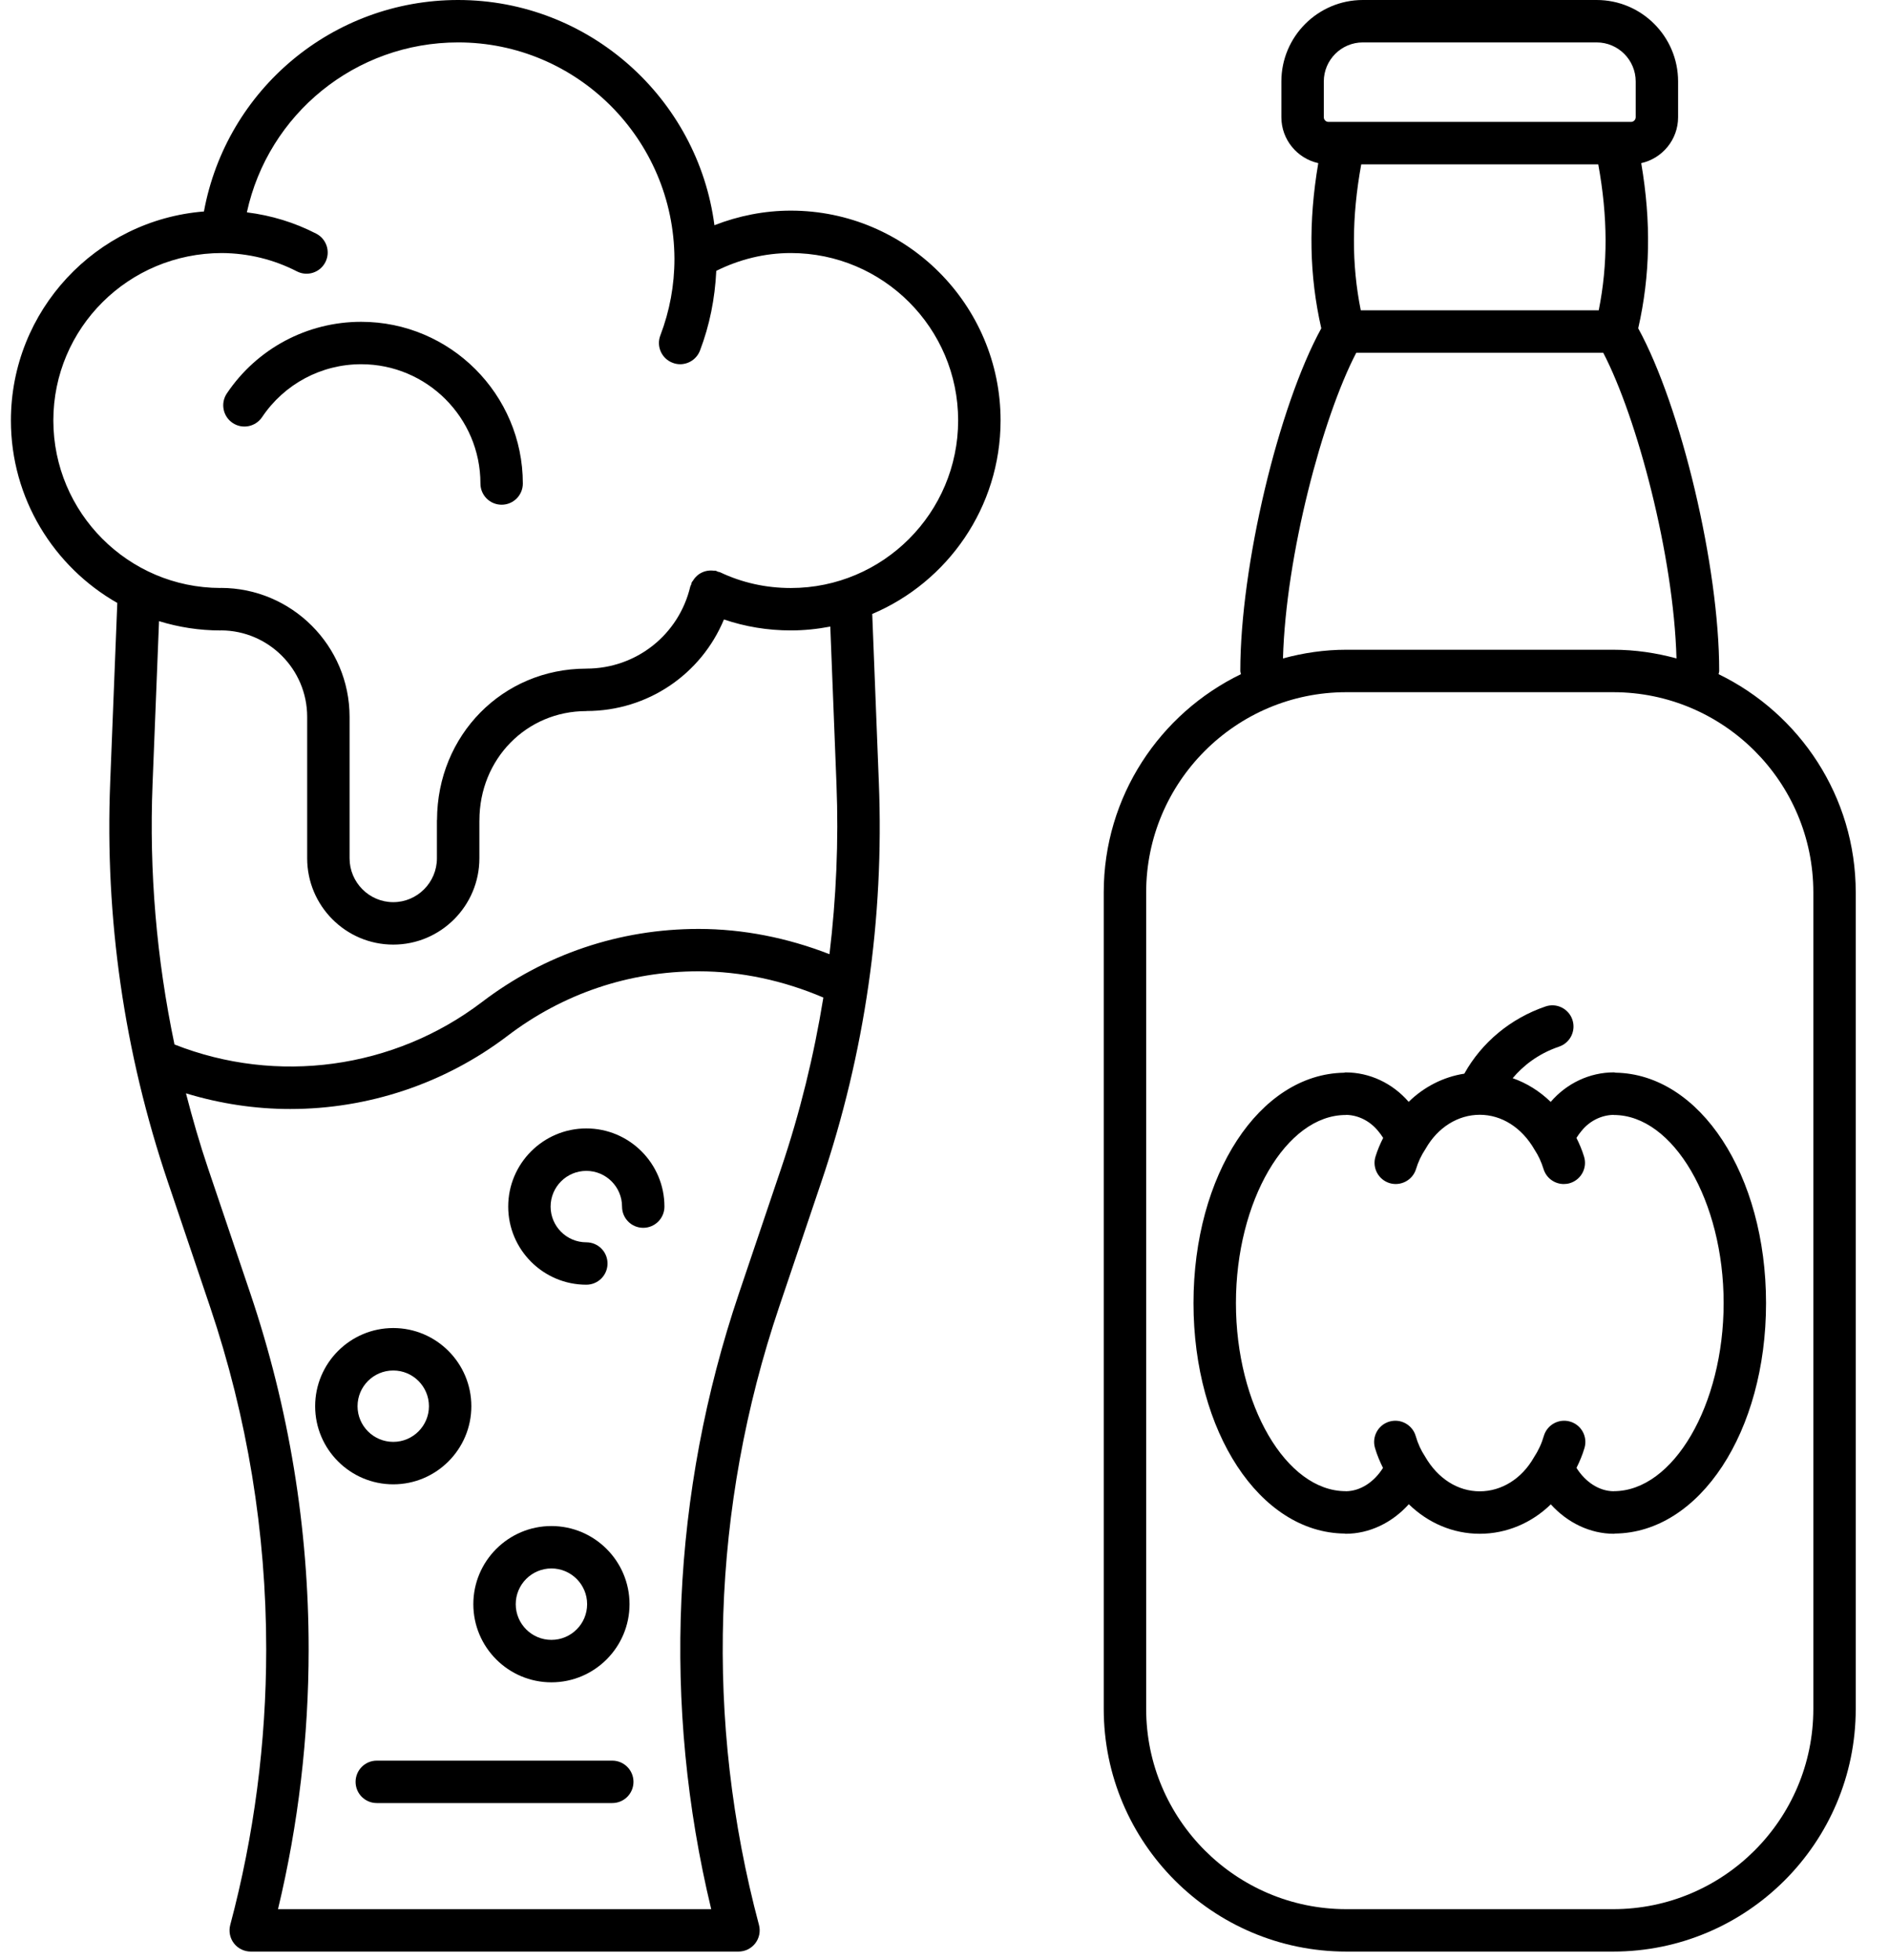
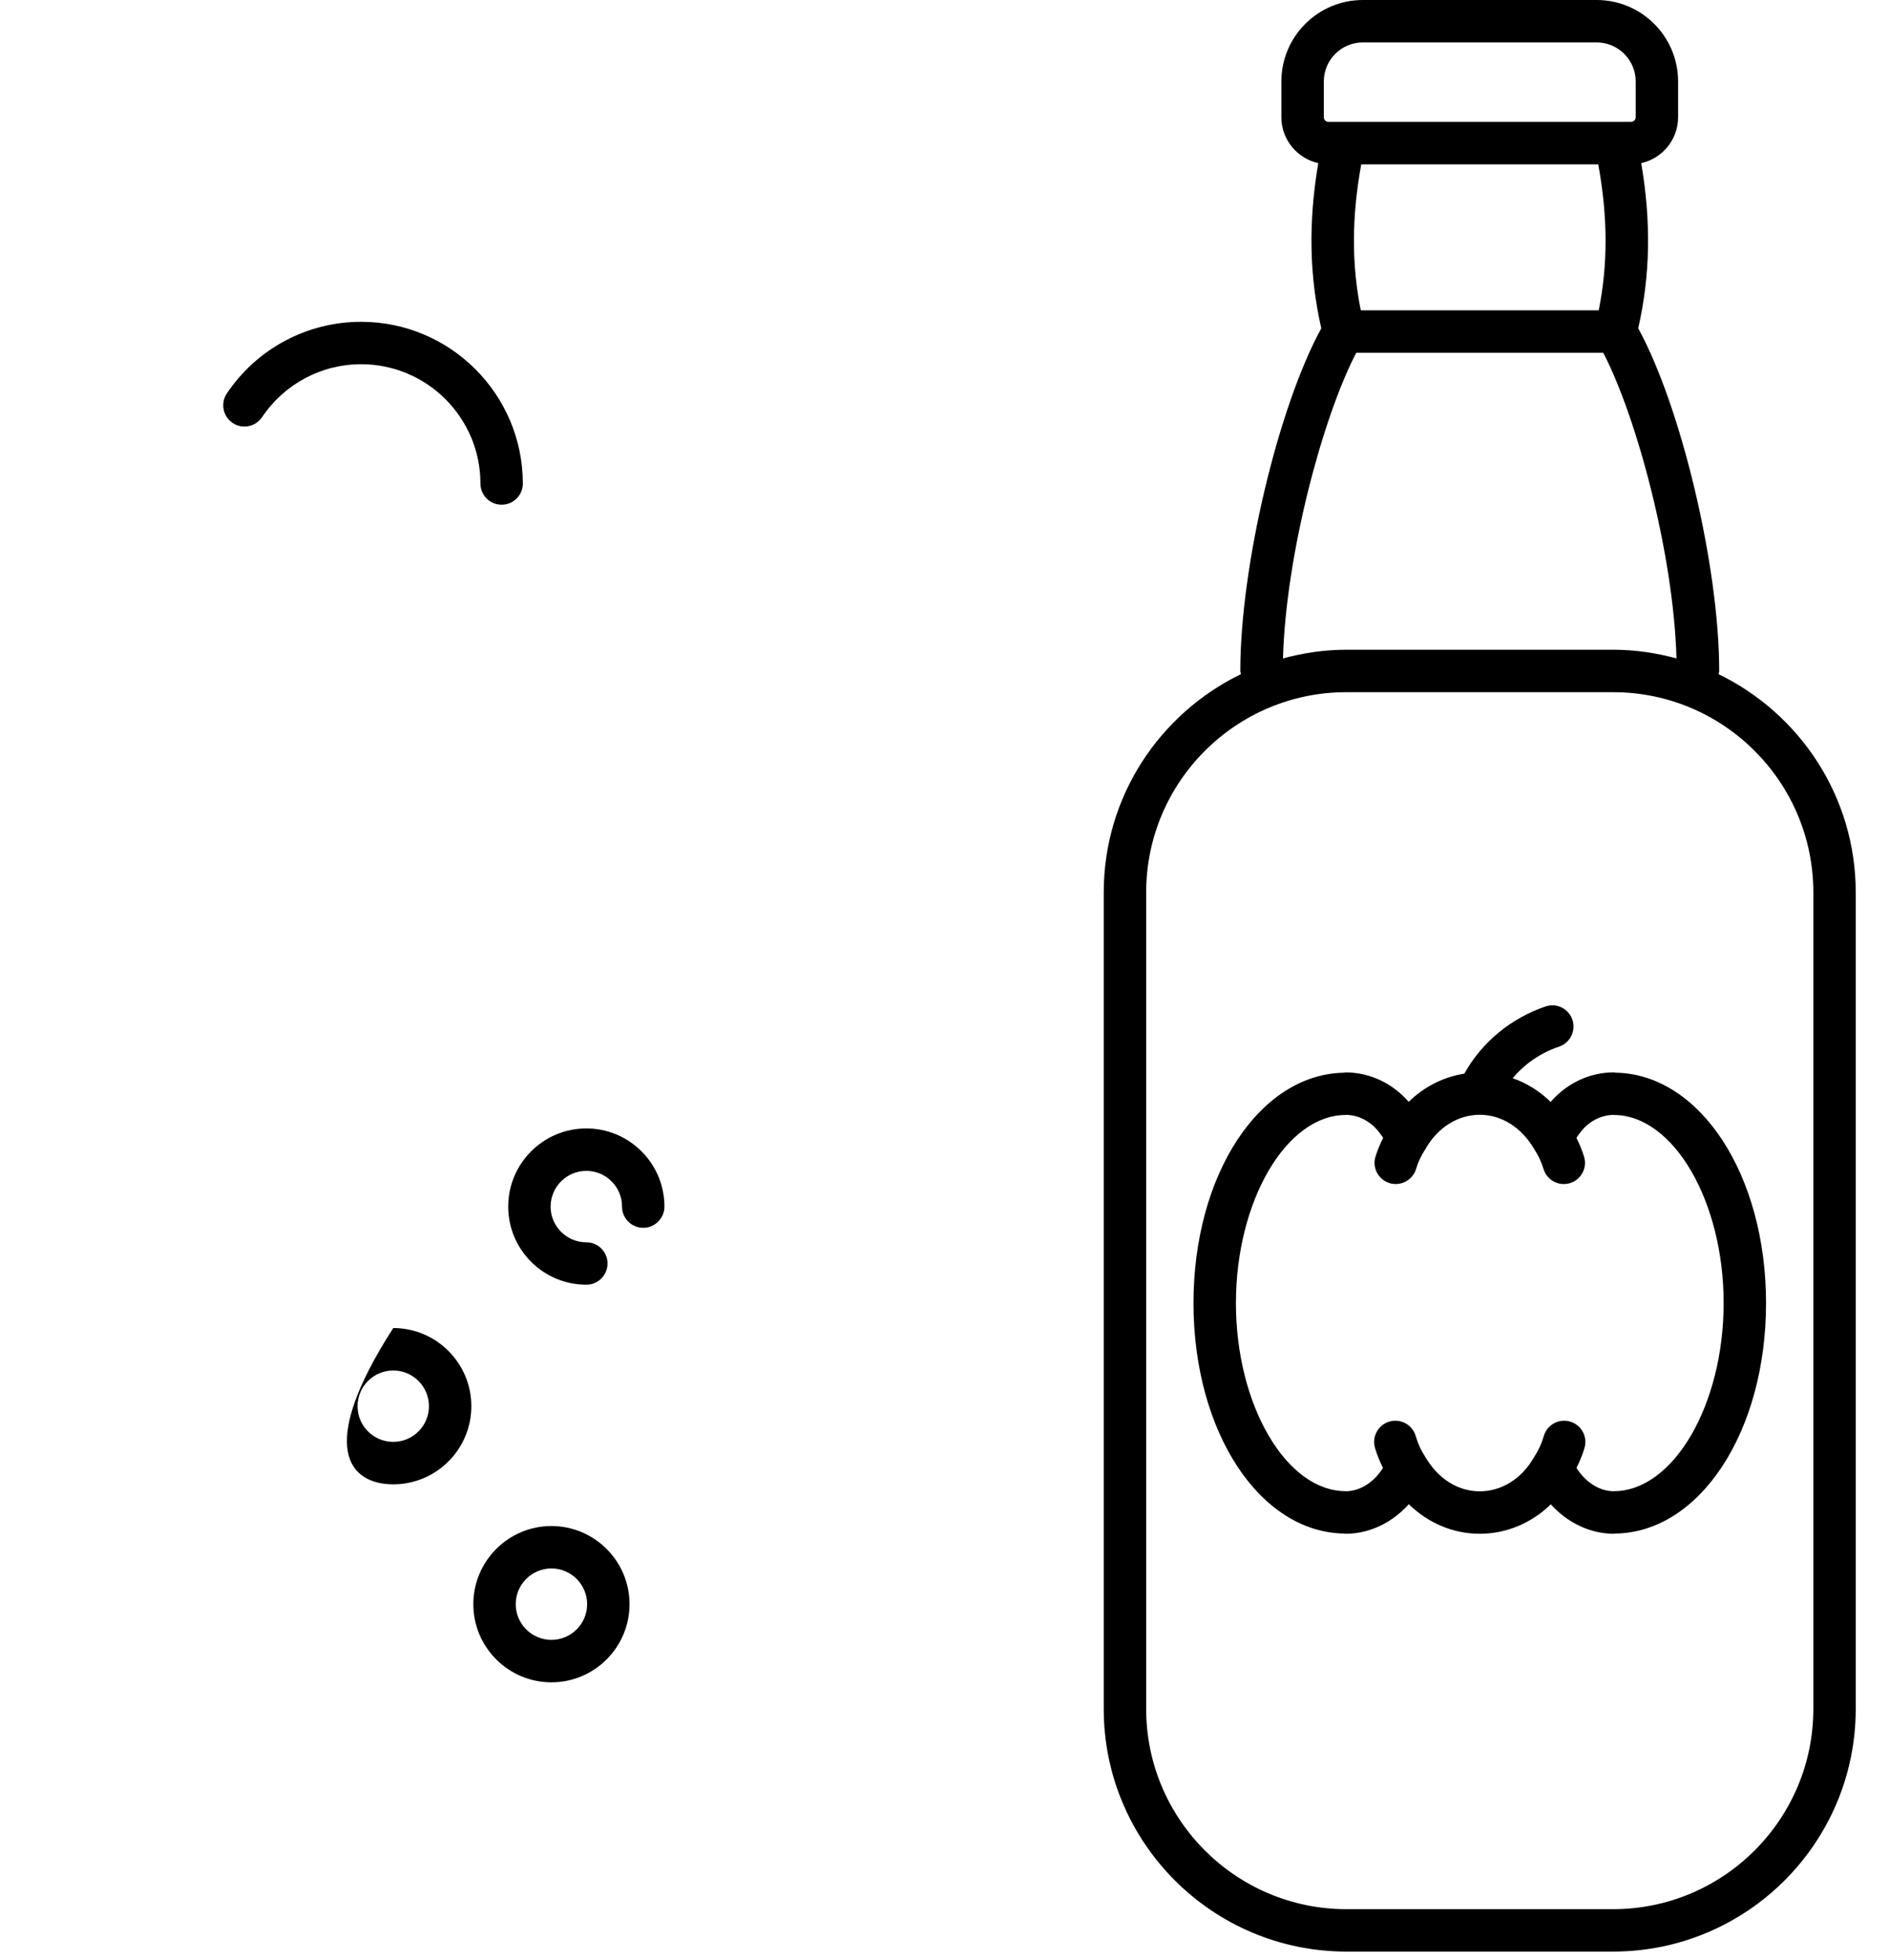
<svg xmlns="http://www.w3.org/2000/svg" width="54" height="56" viewBox="0 0 54 56" fill="none">
  <path d="M49.128 19.265C49.133 19.234 49.146 19.205 49.146 19.173C49.146 16.183 48.057 11.62 46.831 9.382C47.174 7.875 47.205 6.354 46.917 4.662C47.519 4.528 47.971 3.991 47.971 3.349V2.328C47.971 1.044 46.927 0 45.643 0H42.301H38.959C37.675 0 36.63 1.044 36.63 2.328V3.349C36.63 3.991 37.083 4.528 37.685 4.662C37.398 6.353 37.428 7.874 37.771 9.382C36.544 11.62 35.456 16.182 35.456 19.173C35.456 19.205 35.469 19.234 35.474 19.265C33.157 20.388 31.552 22.757 31.552 25.501V48.834C31.552 52.658 34.663 55.768 38.486 55.768H46.114C49.938 55.768 53.049 52.658 53.049 48.834V25.501C53.049 22.758 51.444 20.389 49.128 19.265ZM42.301 8.868H38.9C38.635 7.55 38.639 6.202 38.913 4.697H42.301H45.689C45.963 6.202 45.967 7.55 45.702 8.868H42.301ZM37.843 2.328C37.843 1.713 38.344 1.212 38.959 1.212H42.301H45.643C46.258 1.212 46.759 1.713 46.759 2.328V3.349C46.759 3.423 46.698 3.484 46.623 3.484H42.301H37.979C37.904 3.484 37.843 3.424 37.843 3.349V2.328ZM38.771 10.08H42.301H45.831C46.798 11.937 47.844 15.871 47.925 18.815C47.347 18.658 46.742 18.567 46.115 18.567H38.486C37.859 18.567 37.255 18.658 36.676 18.815C36.758 15.87 37.803 11.936 38.771 10.08ZM51.837 48.834C51.837 51.989 49.271 54.556 46.115 54.556H38.486C35.332 54.556 32.765 51.989 32.765 48.834V25.501C32.765 22.346 35.331 19.78 38.486 19.78H46.115C49.27 19.78 51.837 22.346 51.837 25.501L51.837 48.834Z" fill="black" />
  <path d="M46.184 30.653C46.168 30.652 46.155 30.644 46.138 30.644C45.44 30.644 44.784 30.958 44.329 31.488C44.013 31.181 43.644 30.951 43.242 30.81C43.524 30.476 43.946 30.12 44.57 29.908C44.887 29.8 45.056 29.456 44.949 29.139C44.841 28.822 44.496 28.651 44.18 28.761C43.182 29.101 42.355 29.791 41.86 30.681C41.26 30.774 40.708 31.058 40.269 31.486C39.807 30.954 39.156 30.645 38.464 30.645C38.448 30.645 38.434 30.653 38.419 30.654C36.003 30.695 34.118 33.57 34.118 37.238C34.118 40.915 36.013 43.797 38.437 43.823C38.447 43.824 38.455 43.829 38.464 43.829C39.151 43.829 39.797 43.512 40.273 42.985C40.825 43.522 41.538 43.829 42.301 43.829C43.069 43.829 43.788 43.518 44.332 42.988C44.807 43.512 45.453 43.829 46.138 43.829C46.148 43.829 46.156 43.824 46.166 43.823C48.59 43.797 50.485 40.915 50.485 37.238C50.484 33.569 48.599 30.694 46.184 30.653ZM46.132 42.612C46.13 42.612 46.129 42.614 46.127 42.614C45.71 42.609 45.321 42.35 45.066 41.946C45.157 41.765 45.237 41.576 45.296 41.374C45.389 41.053 45.205 40.716 44.883 40.623C44.562 40.529 44.225 40.715 44.132 41.036C44.07 41.25 43.981 41.446 43.846 41.652C43.502 42.256 42.924 42.616 42.301 42.616C41.678 42.616 41.101 42.256 40.735 41.617C40.622 41.446 40.532 41.251 40.47 41.035C40.376 40.714 40.038 40.529 39.718 40.623C39.397 40.717 39.212 41.054 39.306 41.375C39.366 41.581 39.447 41.77 39.535 41.947C39.281 42.35 38.892 42.609 38.475 42.614C38.473 42.614 38.472 42.612 38.47 42.612C36.768 42.612 35.331 40.151 35.331 37.238C35.331 34.324 36.768 31.862 38.47 31.862C38.475 31.862 38.48 31.86 38.484 31.859C38.825 31.865 39.161 32.031 39.396 32.32C39.447 32.38 39.495 32.445 39.54 32.517C39.454 32.687 39.378 32.864 39.32 33.053C39.222 33.373 39.404 33.711 39.724 33.809C40.042 33.904 40.382 33.726 40.48 33.405C40.541 33.203 40.627 33.018 40.757 32.821C41.101 32.217 41.679 31.856 42.301 31.856C42.924 31.856 43.502 32.217 43.869 32.856C43.976 33.018 44.062 33.203 44.124 33.405C44.204 33.667 44.444 33.835 44.703 33.835C44.762 33.835 44.822 33.827 44.88 33.809C45.2 33.711 45.381 33.373 45.283 33.053C45.224 32.859 45.148 32.682 45.065 32.517C45.111 32.443 45.161 32.374 45.218 32.308C45.443 32.031 45.778 31.866 46.119 31.859C46.124 31.859 46.129 31.862 46.133 31.862C47.836 31.862 49.273 34.324 49.273 37.238C49.272 40.151 47.834 42.612 46.132 42.612Z" fill="black" />
-   <path d="M17.503 50.312H10.771C10.436 50.312 10.165 50.584 10.165 50.918C10.165 51.254 10.436 51.524 10.771 51.524H17.503C17.837 51.524 18.109 51.254 18.109 50.918C18.109 50.583 17.837 50.312 17.503 50.312Z" fill="black" />
-   <path d="M22.607 6.019C21.853 6.019 21.114 6.167 20.423 6.436C19.951 2.813 16.842 0 13.096 0C9.504 0 6.47 2.565 5.83 6.043C2.747 6.288 0.312 8.87 0.312 12.015C0.312 14.249 1.54 16.197 3.353 17.23L3.15 22.356C2.995 26.24 3.55 30.083 4.799 33.776L6.006 37.347C7.07 40.499 7.61 43.792 7.61 47.13C7.61 49.799 7.264 52.448 6.582 55.006C6.534 55.188 6.572 55.383 6.687 55.532C6.802 55.681 6.98 55.768 7.168 55.768H21.11C21.299 55.768 21.476 55.681 21.591 55.532C21.706 55.382 21.745 55.188 21.696 55.006C20.14 49.175 20.34 43.069 22.273 37.347L23.479 33.776C24.725 30.094 25.279 26.251 25.123 22.356L24.934 17.545C27.087 16.634 28.603 14.498 28.603 12.014C28.602 8.709 25.913 6.019 22.607 6.019ZM22.33 33.389L21.124 36.959C19.198 42.658 18.927 48.726 20.331 54.556H7.947C8.529 52.134 8.823 49.64 8.823 47.13C8.823 43.66 8.262 40.237 7.155 36.958L5.948 33.388C5.708 32.679 5.503 31.963 5.316 31.243C6.291 31.54 7.296 31.691 8.297 31.691C10.503 31.691 12.693 30.98 14.507 29.602C16.091 28.395 17.98 27.756 19.971 27.756C21.187 27.756 22.407 28.023 23.537 28.506C23.269 30.158 22.871 31.789 22.33 33.389ZM23.912 22.405C23.977 24.038 23.904 25.662 23.712 27.267C22.517 26.801 21.242 26.545 19.971 26.545C17.713 26.545 15.569 27.269 13.772 28.639C11.254 30.551 7.915 31.001 4.988 29.847C4.476 27.404 4.261 24.914 4.361 22.405L4.546 17.75C5.103 17.922 5.695 18.016 6.307 18.016C6.311 18.016 6.313 18.014 6.316 18.014C7.676 18.017 8.781 19.124 8.781 20.484V24.526C8.781 25.886 9.885 26.993 11.242 26.993C12.599 26.993 13.704 25.886 13.704 24.526V23.451C13.704 23.448 13.705 23.446 13.705 23.442C13.705 21.691 15.048 20.32 16.762 20.32C16.765 20.32 16.767 20.318 16.77 20.318C18.516 20.316 20.043 19.269 20.695 17.702C21.306 17.909 21.946 18.015 22.608 18.015C22.993 18.015 23.369 17.975 23.735 17.905L23.912 22.405ZM22.607 16.803C21.894 16.803 21.212 16.651 20.582 16.352C20.562 16.343 20.54 16.344 20.52 16.337C20.499 16.33 20.483 16.315 20.462 16.31C20.443 16.305 20.424 16.311 20.404 16.308C20.363 16.303 20.325 16.302 20.284 16.304C20.245 16.307 20.208 16.312 20.17 16.322C20.133 16.331 20.099 16.345 20.064 16.361C20.029 16.378 19.997 16.396 19.966 16.419C19.935 16.442 19.908 16.468 19.881 16.497C19.854 16.527 19.831 16.558 19.81 16.593C19.8 16.61 19.784 16.622 19.775 16.64C19.766 16.66 19.767 16.682 19.759 16.703C19.752 16.723 19.738 16.738 19.733 16.76C19.406 18.141 18.185 19.106 16.764 19.106C16.762 19.106 16.76 19.107 16.757 19.107C14.37 19.109 12.5 21.006 12.493 23.428C12.493 23.433 12.49 23.436 12.49 23.44V24.525C12.49 25.217 11.93 25.78 11.242 25.78C10.553 25.78 9.993 25.216 9.993 24.525V20.482C9.992 18.452 8.34 16.8 6.309 16.8C6.306 16.8 6.303 16.802 6.299 16.802C3.666 16.797 1.525 14.651 1.525 12.014C1.525 9.377 3.671 7.231 6.345 7.231C7.1 7.237 7.82 7.413 8.486 7.754C8.784 7.908 9.149 7.79 9.301 7.492C9.454 7.193 9.336 6.829 9.038 6.676C8.419 6.358 7.761 6.156 7.057 6.068C7.668 3.259 10.16 1.212 13.097 1.212C16.49 1.212 19.264 3.971 19.28 7.395C19.28 8.15 19.144 8.886 18.877 9.585C18.757 9.897 18.914 10.248 19.227 10.367C19.298 10.395 19.371 10.408 19.443 10.408C19.688 10.408 19.917 10.259 20.01 10.018C20.285 9.297 20.437 8.538 20.476 7.74C21.132 7.413 21.859 7.231 22.608 7.231C25.245 7.231 27.39 9.377 27.39 12.014C27.39 14.655 25.244 16.803 22.607 16.803Z" fill="black" />
  <path d="M15.763 48.074C16.994 48.074 17.996 47.072 17.996 45.841C17.996 44.61 16.994 43.608 15.763 43.608C14.532 43.608 13.531 44.61 13.531 45.841C13.531 47.072 14.532 48.074 15.763 48.074ZM15.763 44.82C16.326 44.82 16.784 45.278 16.784 45.841C16.784 46.404 16.327 46.861 15.763 46.861C15.201 46.861 14.743 46.404 14.743 45.841C14.743 45.278 15.201 44.82 15.763 44.82Z" fill="black" />
-   <path d="M13.474 40.184C13.474 38.952 12.473 37.95 11.242 37.95C10.011 37.95 9.009 38.952 9.009 40.184C9.009 41.414 10.011 42.416 11.242 42.416C12.473 42.416 13.474 41.414 13.474 40.184ZM10.221 40.184C10.221 39.62 10.678 39.163 11.242 39.163C11.804 39.163 12.262 39.62 12.262 40.184C12.262 40.746 11.804 41.203 11.242 41.203C10.679 41.203 10.221 40.746 10.221 40.184Z" fill="black" />
+   <path d="M13.474 40.184C13.474 38.952 12.473 37.95 11.242 37.95C9.009 41.414 10.011 42.416 11.242 42.416C12.473 42.416 13.474 41.414 13.474 40.184ZM10.221 40.184C10.221 39.62 10.678 39.163 11.242 39.163C11.804 39.163 12.262 39.62 12.262 40.184C12.262 40.746 11.804 41.203 11.242 41.203C10.679 41.203 10.221 40.746 10.221 40.184Z" fill="black" />
  <path d="M16.761 32.246C15.53 32.246 14.528 33.247 14.528 34.479C14.528 35.71 15.53 36.712 16.761 36.712C17.096 36.712 17.367 36.441 17.367 36.106C17.367 35.77 17.096 35.5 16.761 35.5C16.198 35.5 15.74 35.042 15.74 34.48C15.74 33.916 16.198 33.459 16.761 33.459C17.324 33.459 17.782 33.916 17.782 34.48C17.782 34.815 18.053 35.086 18.387 35.086C18.722 35.086 18.994 34.814 18.994 34.48C18.994 33.247 17.992 32.246 16.761 32.246Z" fill="black" />
  <path d="M10.324 9.196C8.78 9.196 7.345 9.961 6.484 11.244C6.298 11.522 6.372 11.899 6.65 12.086C6.928 12.273 7.304 12.198 7.492 11.92C8.127 10.973 9.186 10.408 10.325 10.408C12.205 10.408 13.734 11.937 13.734 13.817C13.734 14.152 14.005 14.423 14.34 14.423C14.675 14.423 14.946 14.152 14.946 13.817C14.945 11.269 12.872 9.196 10.324 9.196Z" fill="black" />
</svg>